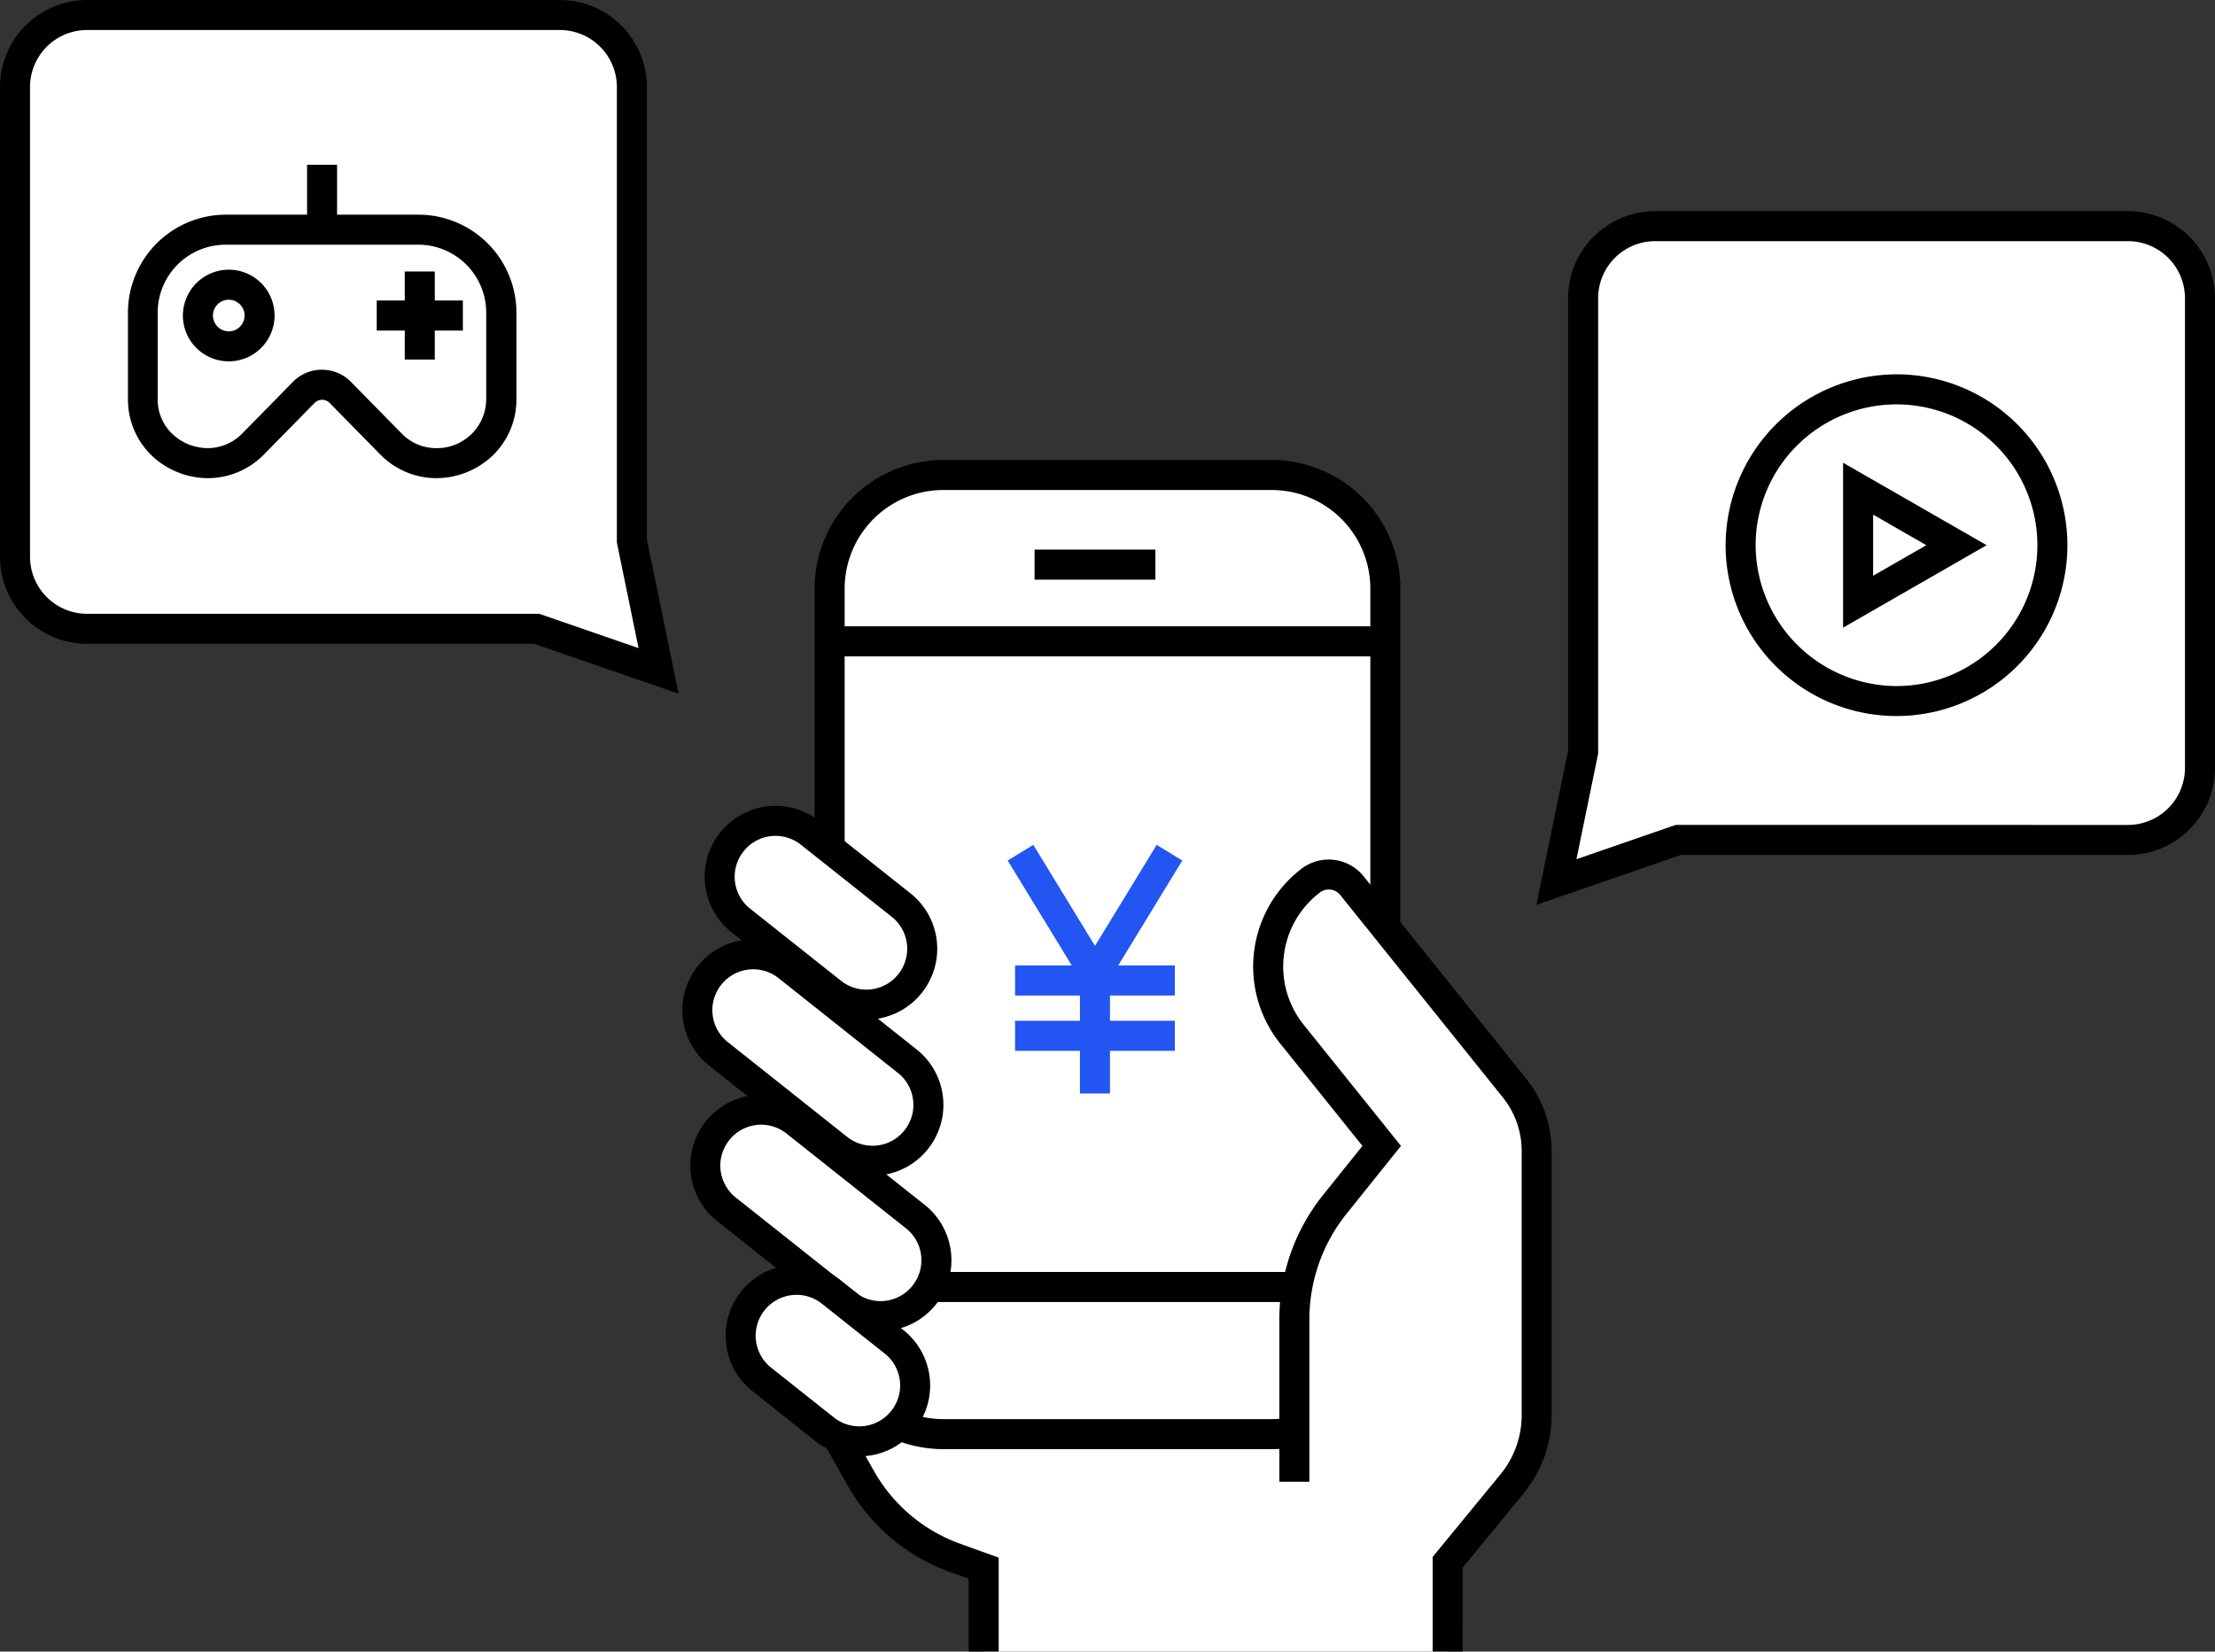
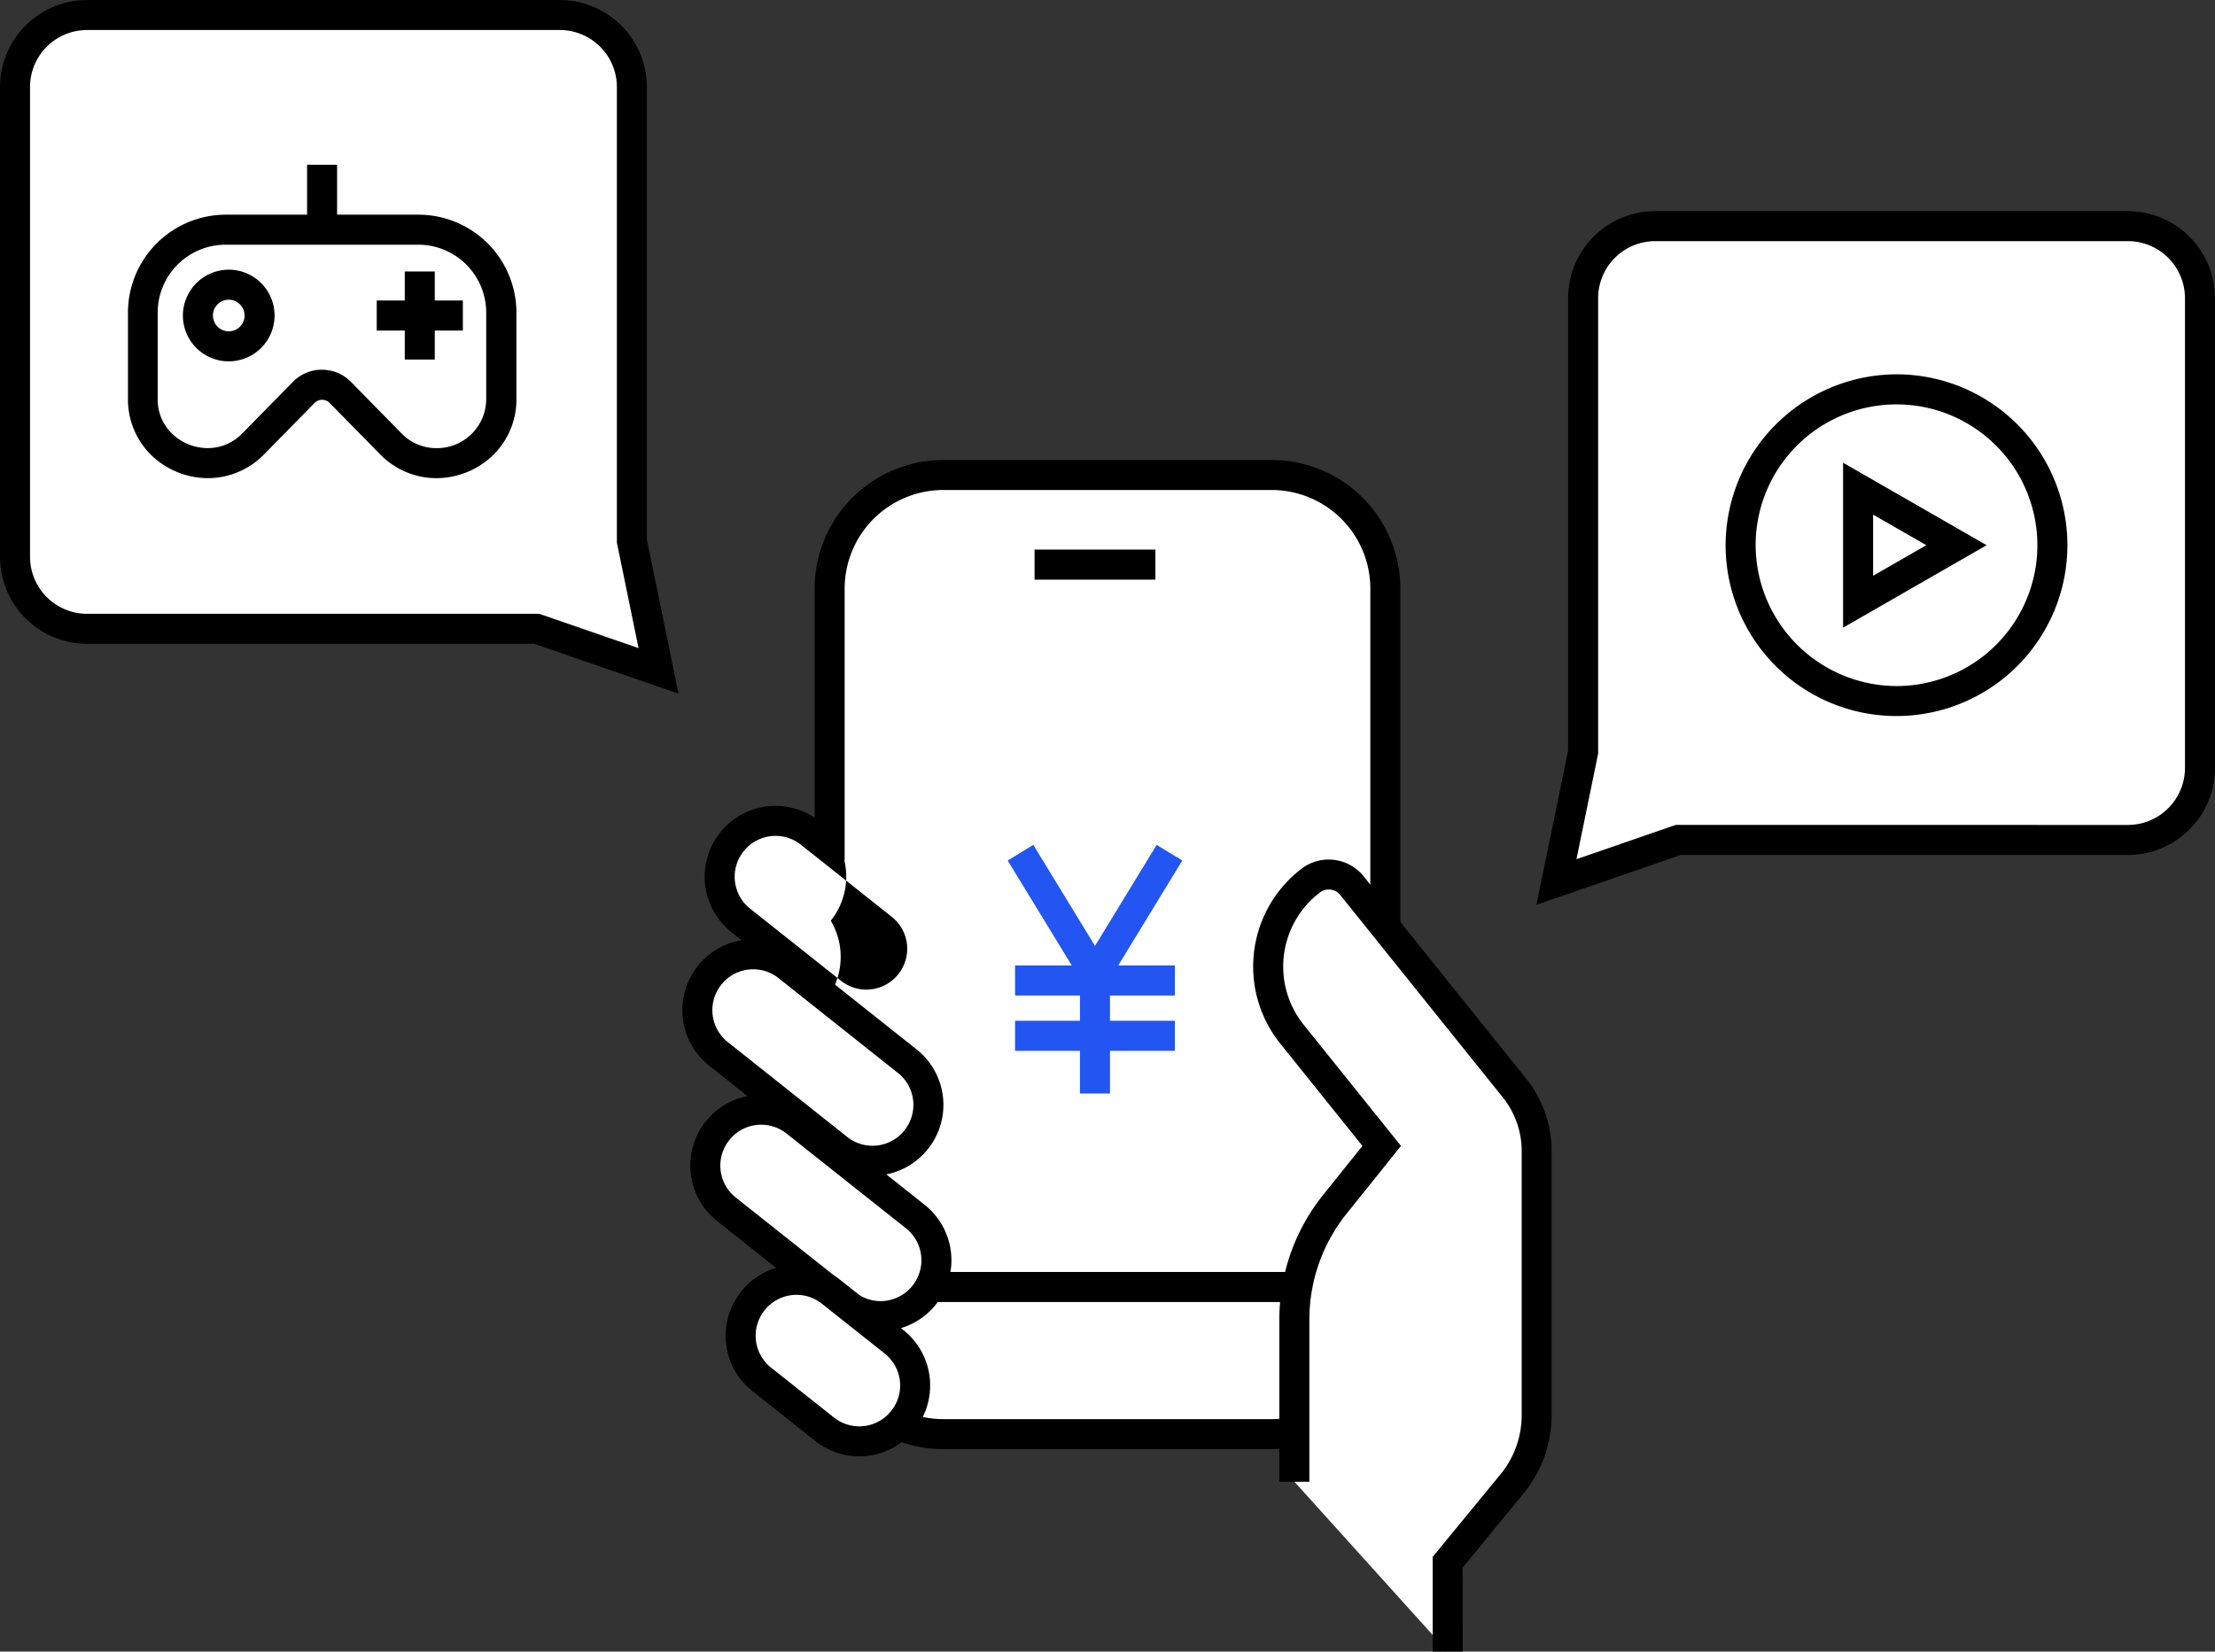
<svg xmlns="http://www.w3.org/2000/svg" width="107.267" height="80" viewBox="0 0 107.267 80">
  <rect x="0" y="0" width="107.267" height="80" fill="#333333" stroke="none" />
  <g transform="translate(-185.632 -244.099)">
    <g transform="translate(217.288 266.38)">
-       <path d="M237.249,326.206v3.681h22.469v-4.323l4-5.342V307.753H229.656l-.268,11.223,4.373,5.266Z" transform="translate(-221.267 -272.168)" fill="#fff" />
      <rect width="26.911" height="46.46" rx="6.054" transform="translate(8.521 0.727)" fill="#fff" />
      <path d="M5.43-.8H21.336a6.237,6.237,0,0,1,6.23,6.23V40.884a6.237,6.237,0,0,1-6.23,6.23H5.43A6.237,6.237,0,0,1-.8,40.884V5.43A6.237,6.237,0,0,1,5.43-.8ZM21.336,45.66a4.781,4.781,0,0,0,4.776-4.776V5.43A4.781,4.781,0,0,0,21.336.654H5.43A4.781,4.781,0,0,0,.654,5.43V40.884A4.781,4.781,0,0,0,5.43,45.66Z" transform="translate(8.594 0.8)" />
-       <path d="M26.556.656H0V-.8H26.556Z" transform="translate(8.521 8.857)" />
      <path d="M26.556.656H0V-.8H26.556Z" transform="translate(8.521 40.132)" />
      <path d="M261.883,328.336v-4.323l3.12-3.8a5.237,5.237,0,0,0,1.192-3.326v-12.8a4.868,4.868,0,0,0-1.073-3.048l-7.875-9.806a1.439,1.439,0,0,0-2.016-.224l-.053.043a5.237,5.237,0,0,0-.827,7.384l4.342,5.407-2.272,2.832a8.894,8.894,0,0,0-1.958,5.565v7.871" transform="translate(-223.432 -270.617)" fill="#fff" />
      <path d="M262.537,328.263h-1.454v-4.584l3.285-4a4.522,4.522,0,0,0,1.027-2.864v-12.8a4.156,4.156,0,0,0-.913-2.593l-7.875-9.806a.712.712,0,0,0-1-.11l-.053.042a4.509,4.509,0,0,0-.713,6.36l4.708,5.862-2.637,3.288a8.2,8.2,0,0,0-1.8,5.11v7.871h-1.454v-7.871a9.656,9.656,0,0,1,2.118-6.02l1.907-2.377-3.977-4.952a5.964,5.964,0,0,1,.942-8.408l.053-.042a2.169,2.169,0,0,1,3.036.338l7.875,9.806a5.615,5.615,0,0,1,1.233,3.5v12.8a5.98,5.98,0,0,1-1.357,3.787l-2.954,3.6Z" transform="translate(-223.359 -270.545)" />
      <rect width="5.409" height="11.022" rx="2.704" transform="translate(2.102 20.624) rotate(-51.567)" fill="#fff" />
-       <path d="M3.425,0h.013A3.429,3.429,0,0,1,6.863,3.425V9.051a3.429,3.429,0,0,1-3.425,3.425H3.425A3.429,3.429,0,0,1,0,9.051V3.425A3.429,3.429,0,0,1,3.425,0Zm.013,11.022A1.973,1.973,0,0,0,5.409,9.051V3.425A1.973,1.973,0,0,0,3.438,1.454H3.425A1.973,1.973,0,0,0,1.454,3.425V9.051a1.973,1.973,0,0,0,1.971,1.971Z" transform="translate(1.081 20.742) rotate(-51.567)" />
+       <path d="M3.425,0h.013A3.429,3.429,0,0,1,6.863,3.425a3.429,3.429,0,0,1-3.425,3.425H3.425A3.429,3.429,0,0,1,0,9.051V3.425A3.429,3.429,0,0,1,3.425,0Zm.013,11.022A1.973,1.973,0,0,0,5.409,9.051V3.425A1.973,1.973,0,0,0,3.438,1.454H3.425A1.973,1.973,0,0,0,1.454,3.425V9.051a1.973,1.973,0,0,0,1.971,1.971Z" transform="translate(1.081 20.742) rotate(-51.567)" />
      <rect width="5.409" height="12.787" rx="2.704" transform="matrix(0.622, -0.783, 0.783, 0.622, 1.022, 27.084)" fill="#fff" />
      <path d="M3.425,0h.013A3.429,3.429,0,0,1,6.863,3.425v7.391a3.429,3.429,0,0,1-3.425,3.425H3.425A3.429,3.429,0,0,1,0,10.817V3.425A3.429,3.429,0,0,1,3.425,0Zm.013,12.787a1.973,1.973,0,0,0,1.971-1.971V3.425A1.973,1.973,0,0,0,3.438,1.454H3.425A1.973,1.973,0,0,0,1.454,3.425v7.391a1.973,1.973,0,0,0,1.971,1.971Z" transform="matrix(0.622, -0.783, 0.783, 0.622, 0, 27.202)" />
      <rect width="5.409" height="12.787" rx="2.704" transform="translate(1.408 34.615) rotate(-51.567)" fill="#fff" />
      <path d="M3.425,0h.013A3.429,3.429,0,0,1,6.863,3.425v7.391a3.429,3.429,0,0,1-3.425,3.425H3.425A3.429,3.429,0,0,1,0,10.817V3.425A3.429,3.429,0,0,1,3.425,0Zm.013,12.787a1.973,1.973,0,0,0,1.971-1.971V3.425A1.973,1.973,0,0,0,3.438,1.454H3.425A1.973,1.973,0,0,0,1.454,3.425v7.391a1.973,1.973,0,0,0,1.971,1.971Z" transform="translate(0.386 34.733) rotate(-51.567)" />
      <rect width="5.409" height="9.288" rx="2.704" transform="translate(3.119 42.857) rotate(-51.567)" fill="#fff" />
      <path d="M3.425,0h.013A3.429,3.429,0,0,1,6.863,3.425V7.317a3.429,3.429,0,0,1-3.425,3.425H3.425A3.429,3.429,0,0,1,0,7.317V3.425A3.429,3.429,0,0,1,3.425,0Zm.013,9.288A1.973,1.973,0,0,0,5.409,7.317V3.425A1.973,1.973,0,0,0,3.438,1.454H3.425A1.973,1.973,0,0,0,1.454,3.425V7.317A1.973,1.973,0,0,0,3.425,9.288Z" transform="translate(2.097 42.974) rotate(-51.567)" />
-       <path d="M238,331.043h-1.454v-3.528l-.907-.327a9.292,9.292,0,0,1-4.939-4.165l-1.037-1.836,1.266-.715,1.037,1.836a7.837,7.837,0,0,0,4.166,3.512l1.868.673Z" transform="translate(-221.292 -273.325)" />
      <path d="M5.852.656H0V-.8H5.852Z" transform="translate(18.446 5.141)" />
      <g transform="translate(17.143 18.64)">
        <path d="M240,289.53l3.608,5.909,3.608-5.909" transform="translate(-239.374 -289.151)" fill="#fff" />
        <path d="M243.541,296.8l-4.228-6.925,1.241-.758,2.987,4.892,2.987-4.892,1.241.758Z" transform="translate(-239.312 -289.113)" fill="#2255f1" />
        <path d="M7.74.656H0V-.8H7.74Z" transform="translate(0.358 6.644)" fill="#2255f1" />
        <path d="M7.74.656H0V-.8H7.74Z" transform="translate(0.358 9.324)" fill="#2255f1" />
        <path d="M.653,5.759H-.8V0H.653Z" transform="translate(4.301 6.288)" fill="#2255f1" />
      </g>
    </g>
    <path d="M189.928,244.9h22.879a3.489,3.489,0,0,1,3.5,3.481v22l1.292,6.291-5.9-2.037H189.928a3.489,3.489,0,0,1-3.5-3.481V248.379A3.489,3.489,0,0,1,189.928,244.9Z" transform="translate(-0.073 -0.073)" fill="#fff" />
    <path d="M189.856,244.1h22.879a4.221,4.221,0,0,1,4.224,4.208V270.23l1.534,7.469-6.988-2.414H189.856a4.221,4.221,0,0,1-4.224-4.208V248.306A4.221,4.221,0,0,1,189.856,244.1Zm26.7,31.393-1.05-5.113V248.306a2.765,2.765,0,0,0-2.77-2.753H189.856a2.765,2.765,0,0,0-2.77,2.753v22.772a2.765,2.765,0,0,0,2.77,2.753h21.894Z" />
    <path d="M296.214,256.149H273.335a3.489,3.489,0,0,0-3.5,3.48v22l-1.292,6.291,5.9-2.037h21.771a3.489,3.489,0,0,0,3.5-3.48V259.629A3.489,3.489,0,0,0,296.214,256.149Z" transform="translate(-7.539 -1.096)" fill="#fff" />
    <path d="M273.239,255.349h22.879a4.221,4.221,0,0,1,4.224,4.208v22.771a4.221,4.221,0,0,1-4.224,4.208H274.468l-6.988,2.414,1.534-7.469V259.556A4.221,4.221,0,0,1,273.239,255.349Zm22.879,29.732a2.765,2.765,0,0,0,2.77-2.753V259.556a2.765,2.765,0,0,0-2.77-2.753H273.239a2.765,2.765,0,0,0-2.77,2.753v22.072l-1.05,5.113,4.806-1.66Z" transform="translate(-7.443 -1.023)" />
    <ellipse cx="7.585" cy="7.549" rx="7.585" ry="7.549" transform="translate(269.926 262.958)" fill="#fff" />
    <path d="M7.512-.8A8.276,8.276,0,1,1-.8,7.476,8.3,8.3,0,0,1,7.512-.8Zm0,15.1A6.822,6.822,0,1,0,.654,7.476,6.848,6.848,0,0,0,7.512,14.3Z" transform="translate(269.999 263.031)" />
    <path d="M289.379,272.875l-4.763-2.737v5.474Z" transform="translate(-9.001 -2.368)" fill="#fff" />
    <path d="M283.816,268.756l6.95,3.994-6.95,3.994Zm4.031,3.994-2.577-1.481v2.961Z" transform="translate(-8.928 -2.242)" />
    <g transform="translate(191.824 252.079)">
-       <path d="M205.244,266.7l-2.437-2.482a1.241,1.241,0,0,0-1.77,0L198.6,266.7a3.125,3.125,0,0,1-5.357-2.172v-4.189a4.015,4.015,0,0,1,4.024-4h9.31a4.015,4.015,0,0,1,4.024,4v4.189A3.125,3.125,0,0,1,205.244,266.7Z" transform="translate(-192.516 -253.192)" fill="#fff" />
      <path d="M207.382,268.3a3.8,3.8,0,0,1-2.729-1.16l-2.437-2.482a.514.514,0,0,0-.732,0l-2.437,2.482a3.8,3.8,0,0,1-2.729,1.16,3.966,3.966,0,0,1-2.67-1.048,3.767,3.767,0,0,1-1.2-2.794v-4.188a4.747,4.747,0,0,1,4.751-4.732h9.31a4.747,4.747,0,0,1,4.751,4.732v4.188a3.767,3.767,0,0,1-1.2,2.794A3.965,3.965,0,0,1,207.382,268.3Zm-5.533-5.25a1.952,1.952,0,0,1,1.4.589l2.437,2.482a2.326,2.326,0,0,0,1.692.725,2.38,2.38,0,0,0,2.419-2.388v-4.188a3.291,3.291,0,0,0-3.3-3.278h-9.31a3.291,3.291,0,0,0-3.3,3.278v4.188a2.294,2.294,0,0,0,.739,1.728,2.5,2.5,0,0,0,1.68.659,2.326,2.326,0,0,0,1.692-.725l2.437-2.482A1.952,1.952,0,0,1,201.849,263.047Z" transform="translate(-192.443 -253.119)" />
      <ellipse cx="1.5" cy="1.493" rx="1.5" ry="1.493" transform="translate(3.393 5.81)" fill="#fff" />
      <path d="M1.428-.8A2.22,2.22,0,1,1-.8,1.421,2.227,2.227,0,0,1,1.428-.8Zm0,2.987a.766.766,0,1,0-.773-.766A.771.771,0,0,0,1.428,2.187Z" transform="translate(3.465 5.883)" />
      <path d="M4.171.656H0V-.8H4.171Z" transform="translate(12.052 7.376)" />
      <path d="M.653,4.266H-.8V0H.653Z" transform="translate(14.21 5.17)" />
      <path d="M.653,2.935H-.8V0H.653Z" transform="translate(9.479 0)" />
    </g>
  </g>
</svg>